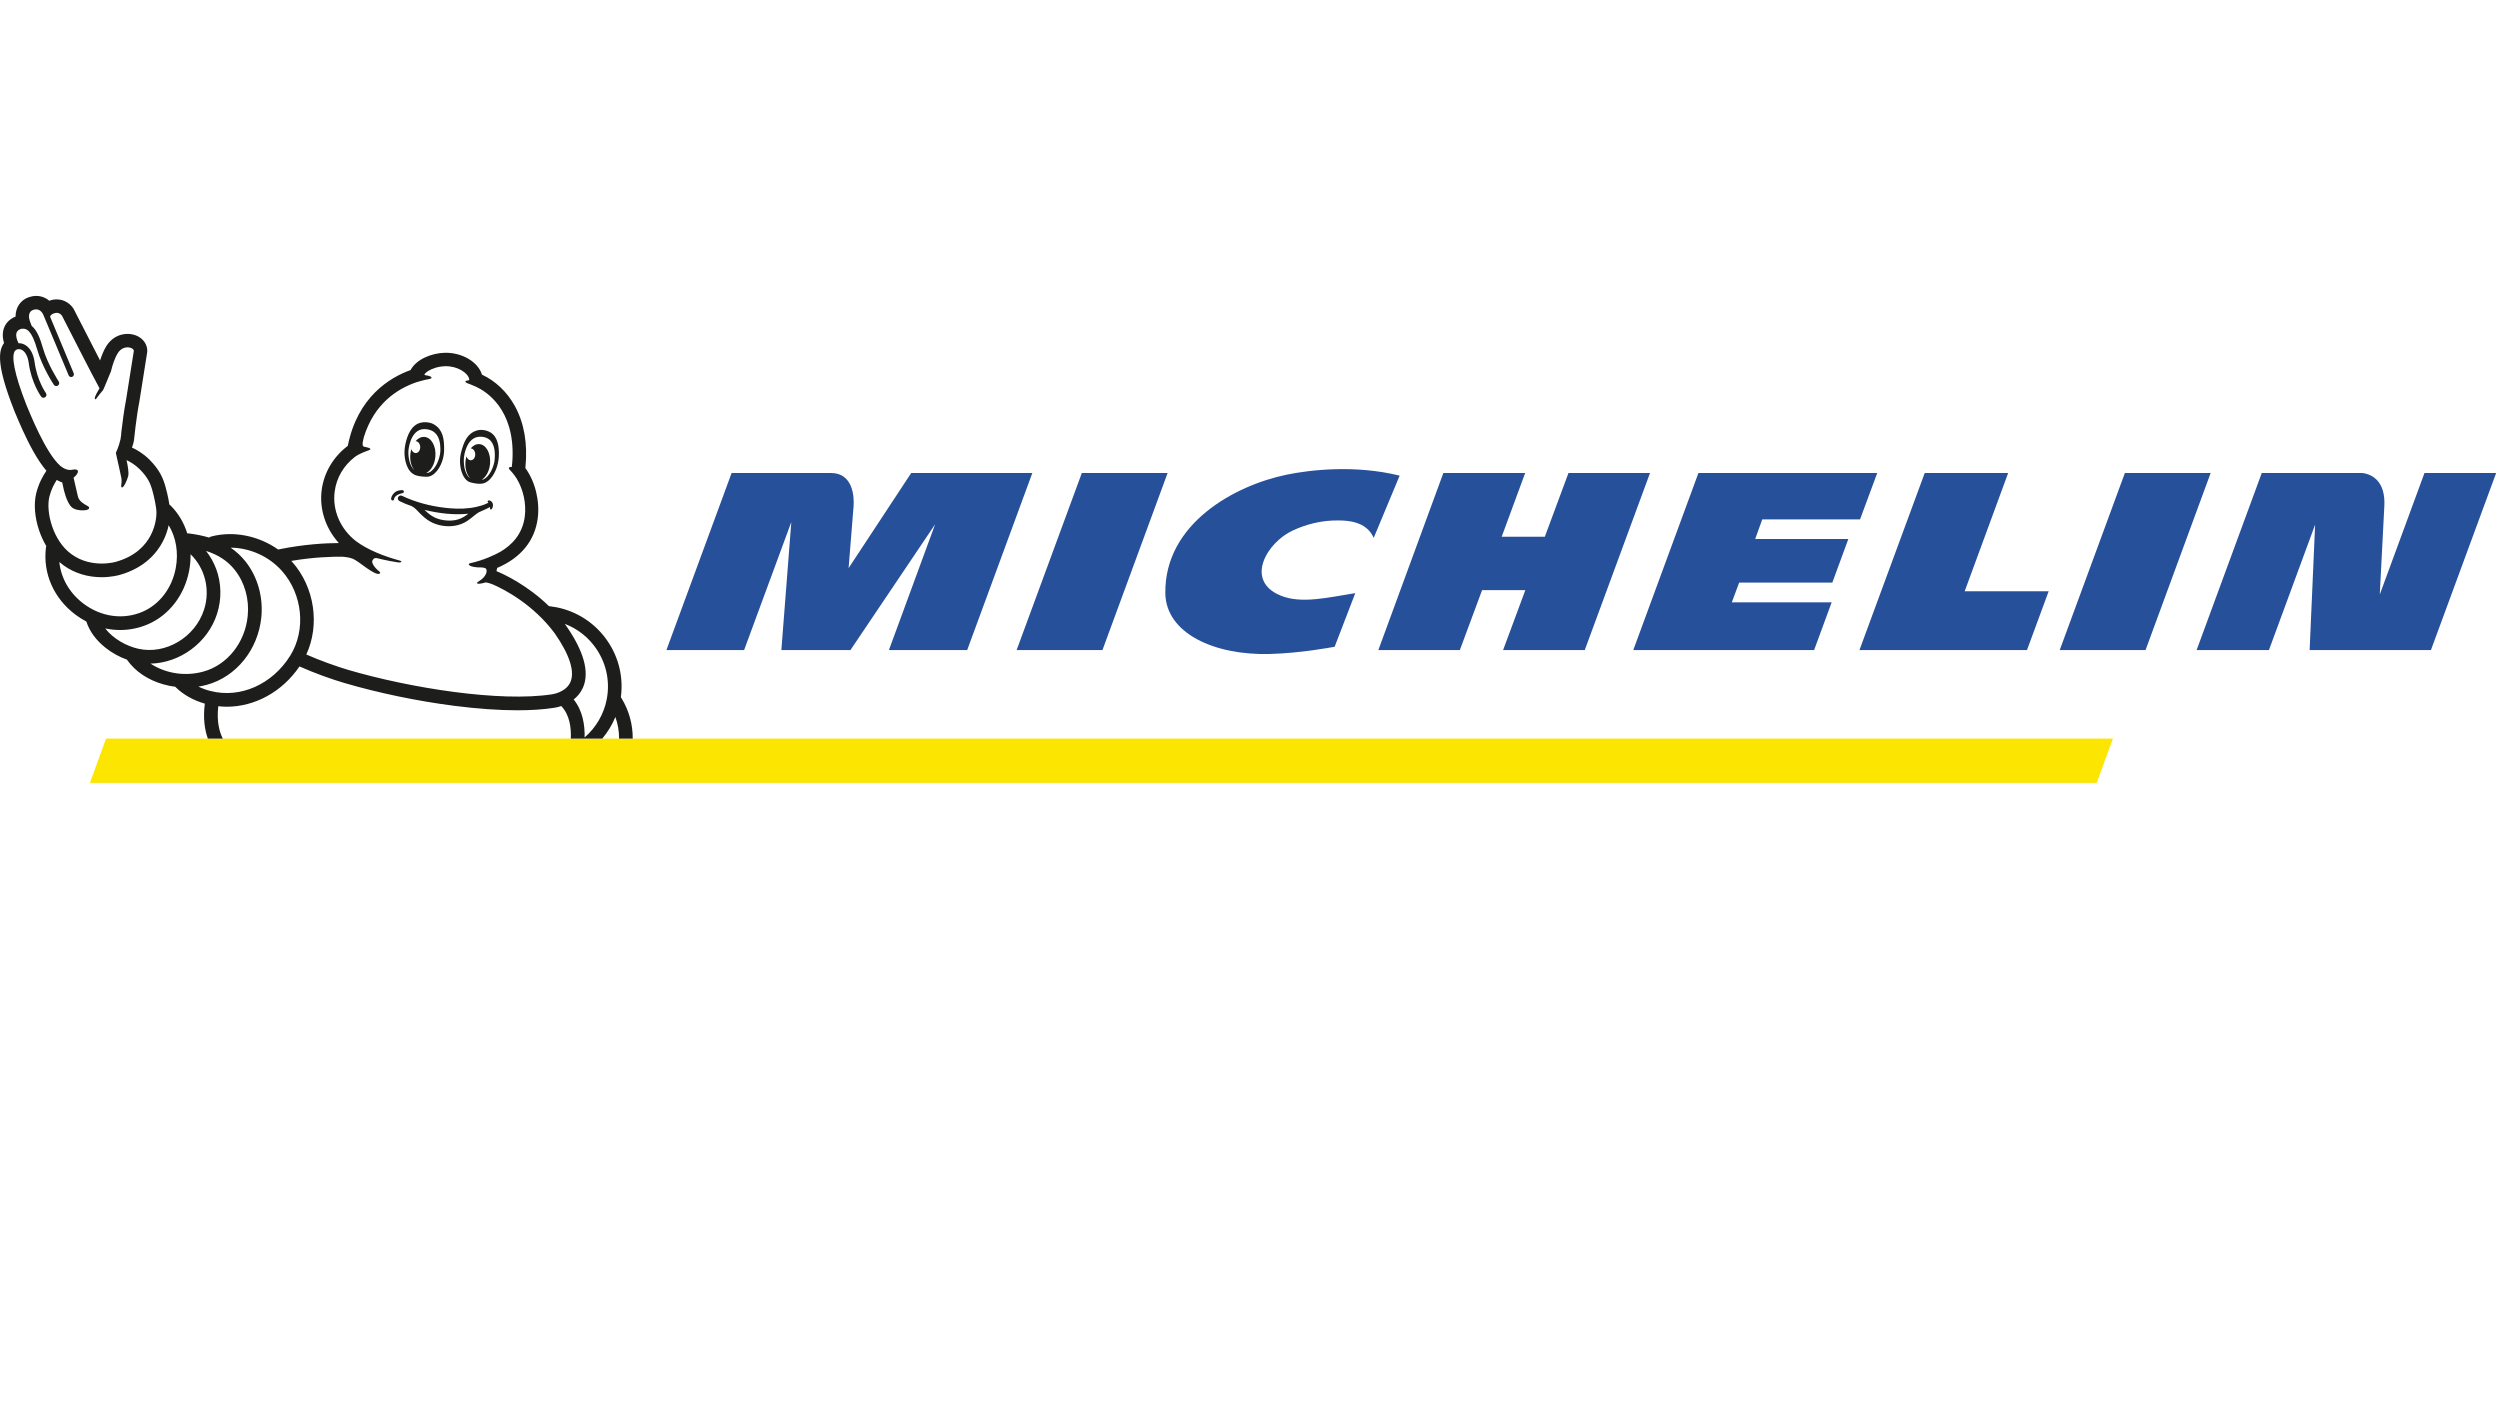
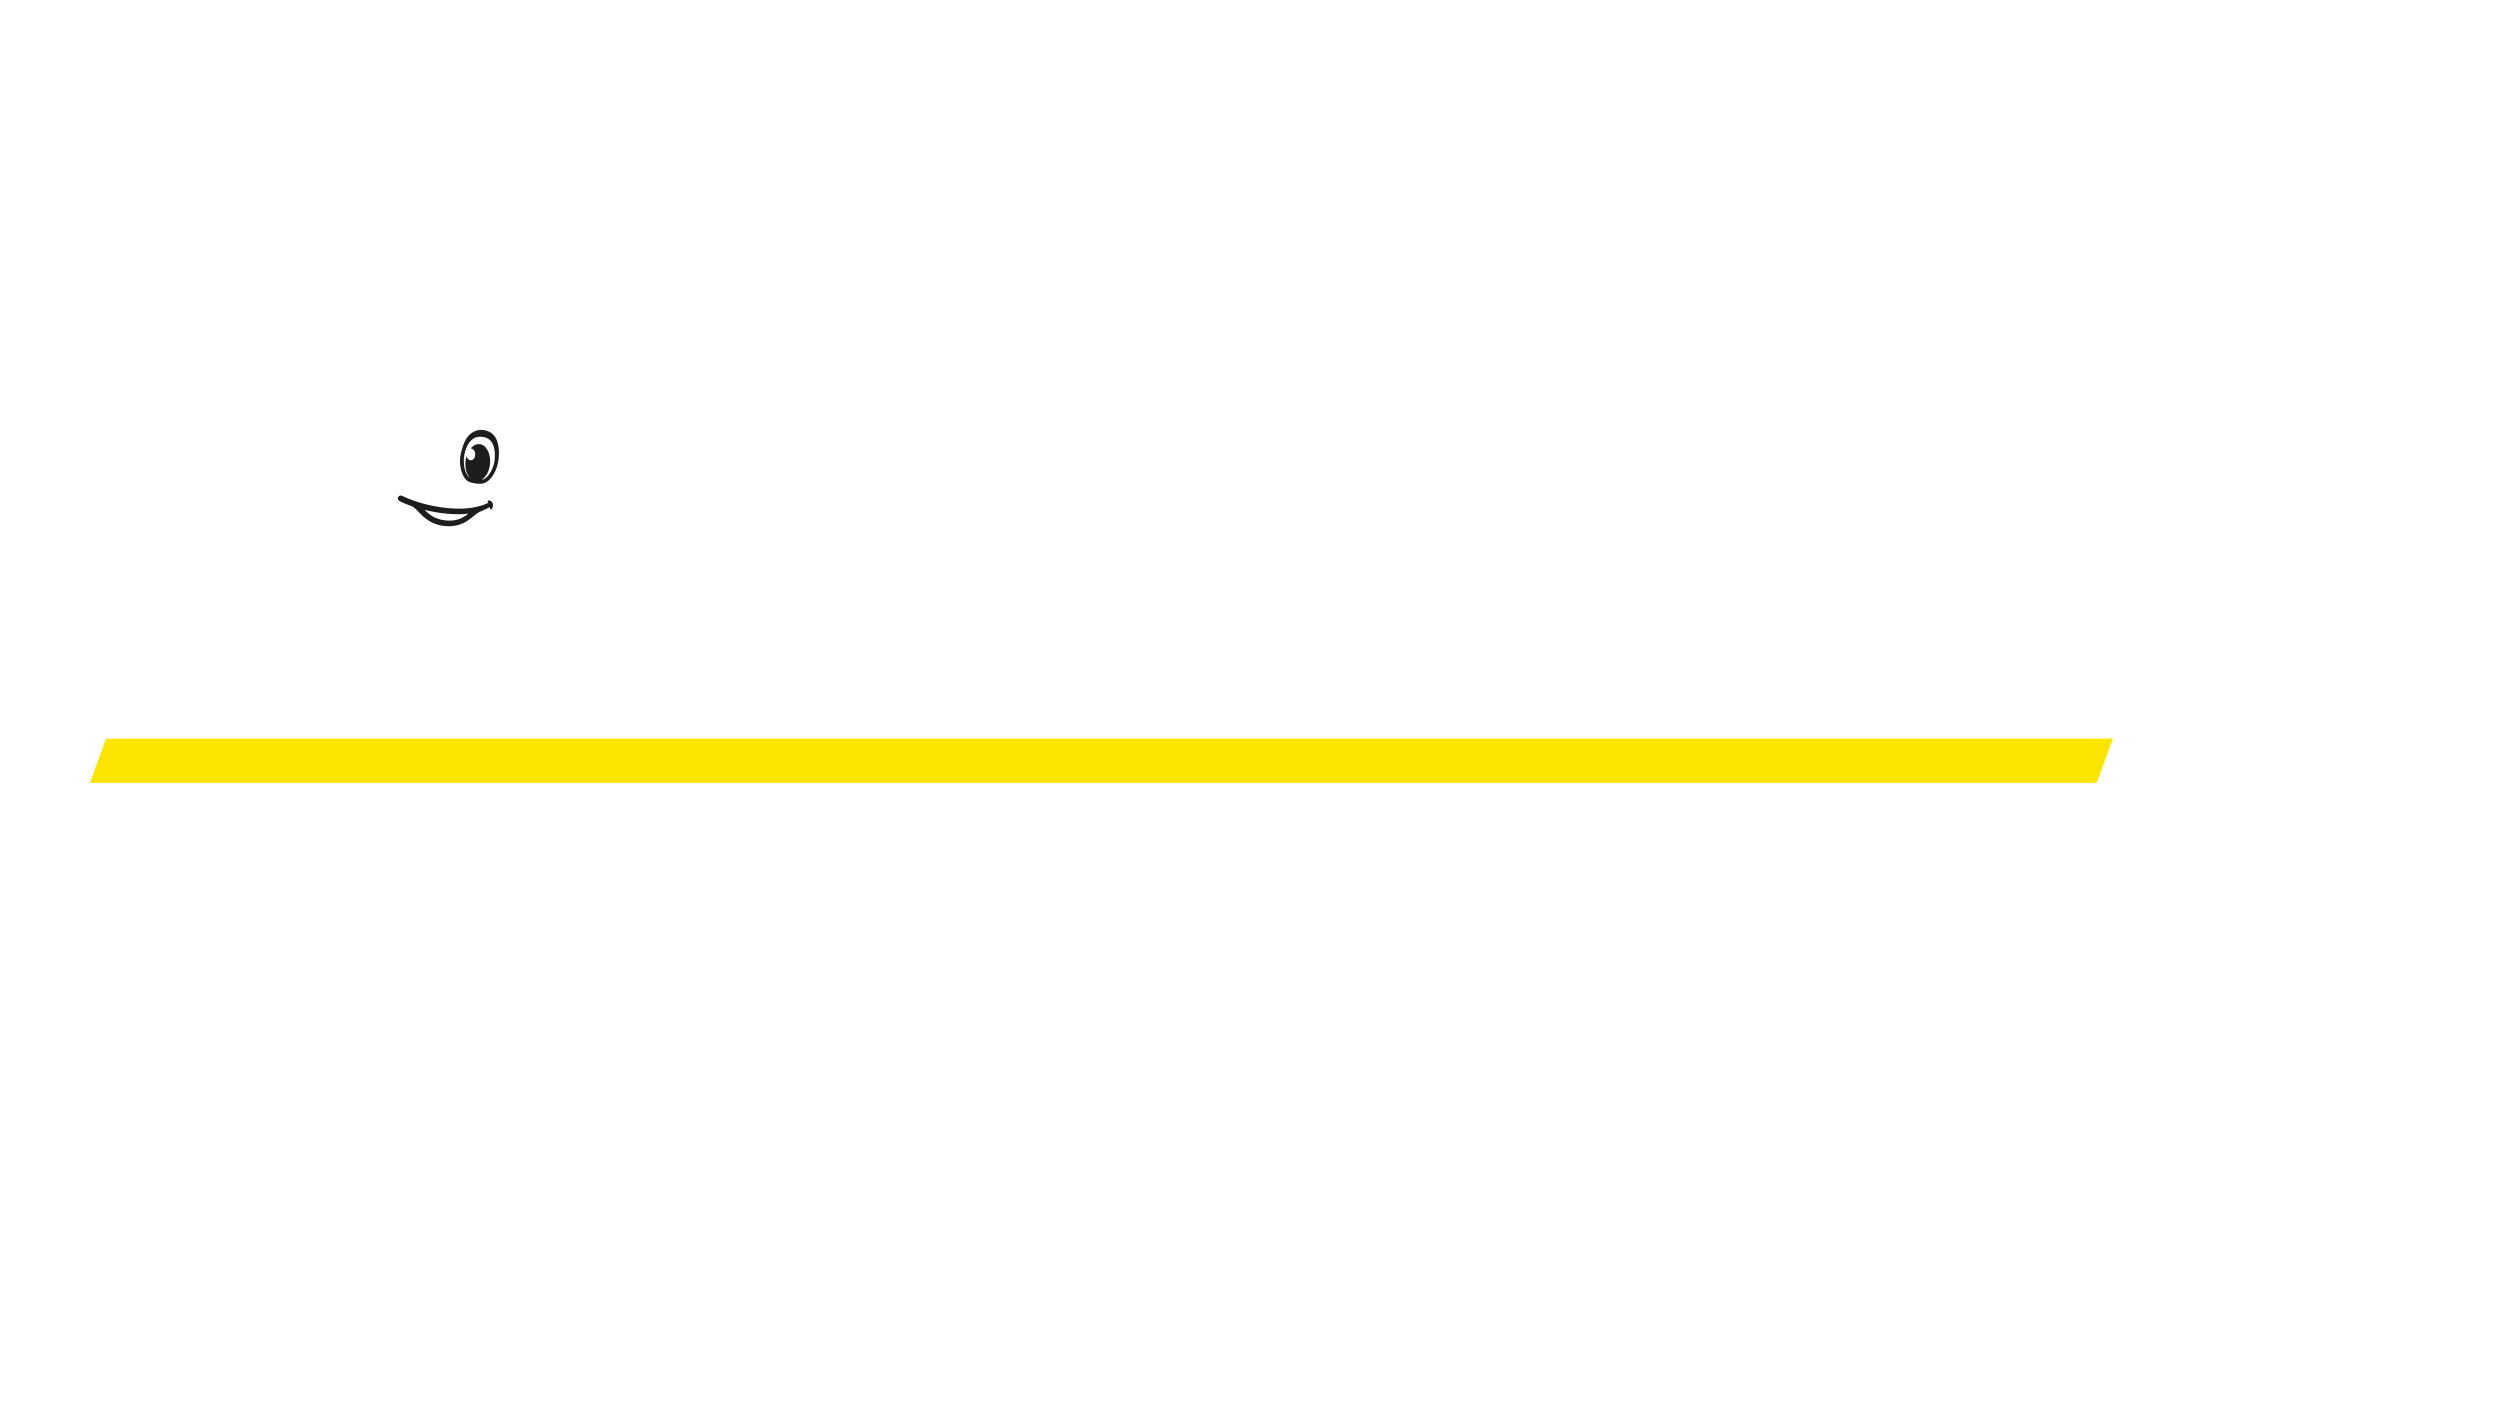
<svg xmlns="http://www.w3.org/2000/svg" id="Layer_2" viewBox="0 0 1922.85 1080">
  <defs>
    <style>.cls-1{fill:#fce500;}.cls-2{fill:#1d1d1b;}.cls-3{fill:#27509b;}</style>
  </defs>
  <g id="Layer_1-2">
    <g id="michelin-car-service-usage">
      <polygon class="cls-1" points="1612.67 602.13 69.15 602.13 81.56 568.09 1625.17 568.09 1612.67 602.13" />
-       <path class="cls-3" d="M1511.1,454.76h64.61l-16.67,45.24h-128.86l50.2-136.2h64.18l-33.45,90.96Zm-161.11-40.17h71.63l-12.3,33.53h-71.67l-5.62,15.15h76.79l-13.51,36.73h-139.09l50.12-136.2h137.53l-13.23,35.68h-75.22l-5.43,15.11Zm350.32-50.79l-50.08,136.2h-66.01l50.12-136.2h65.97Zm164.46,0h55.12l-50.16,136.2h-93.3l4.22-96.46-35.52,96.46h-55.63l50.12-136.2h76.63c.08,0,6.83,.04,11.98,5.43,4.22,4.49,6.13,11.2,5.66,20.03-1.17,21.43-3.04,58.59-3.51,68l34.39-93.45h0Zm-1163.89,0h93.14l-50.12,136.2h-60.2l35.56-96.77-65.15,96.77h-53.13l7.65-98.49-36.3,98.49h-59.77l50.16-136.2h76.43c17.1,0,17.92,18.62,17.37,25.65-.78,9.25-3.83,47.51-3.83,47.51l48.17-73.16h0Zm197.18,0l-50.12,136.2h-66.01l50.16-136.2h65.97Zm308.31,0h62.73l-50.2,136.2h-62.81l17.1-46.1h-33.26l-17.1,46.1h-62.69l50.01-136.2h62.93l-18.07,49.03h33.18l18.19-49.03h0Zm-216.54,1.25c17.92-3.67,52.39-7.69,86.7,.78l-19.95,47.86c-5.74-13-20.46-13.27-26.51-13.39-14.56-.31-26.62,3.55-35.52,7.61-20.18,9.21-37.75,38.92-9.21,50.32,15.85,6.32,36.07,1.29,57.07-2.03l-15.89,41.26c-2.93,.47-25.76,4.88-49.77,5.54-42.82,1.21-80.1-15.93-80.46-46.84-.59-53.56,53.56-82.91,93.53-91.11" />
      <g>
-         <path class="cls-2" d="M309.38,379.34c-3.4,.74-4.61,1.87-5.31,2.58s-1.01,1.6-1.05,2.11c-.04,.51-.35,.9-.86,.9h-.04c-.51,0-.82-.2-.98-.39-.2-.2-.31-.47-.31-.74-.12-1.95,2.07-5.23,4.68-6.17,.98-.35,2.3-.66,3.32-.66,.39-.04,1.56,0,1.8,.9s-.62,1.37-1.25,1.48Z" />
        <path class="cls-2" d="M354.55,348.39c2.11-8.71,4.96-14.99,12.02-17.22,.74-.23,1.48-.39,2.23-.47,2.89-.27,5.93,.39,8.35,1.83,2.93,1.76,4.72,4.68,5.62,8,.94,3.36,1.05,6.95,.9,10.42-.2,3.59-.9,7.03-2.26,10.34s-3.47,6.79-6.4,8.9c-1.52,1.17-3.16,1.68-4.88,1.87-1.52,.16-3.04,0-4.61-.27,0,0-2.5-.39-3.98-.86-6.05-1.91-9.29-13.12-6.99-22.56Zm2.34,9.17c.16,1.41,.39,2.77,.82,4.1,.9,2.97,2.3,5.19,3.9,6.13-2.62-2.73-4.06-7.5-3.59-12.73,.16-1.41,.39-2.77,.78-4.06,.51,1.83,1.87,3.12,3.44,3.01,1.91-.08,3.4-2.23,3.28-4.76-.12-2.46-1.68-4.37-3.51-4.37,1.87-2.23,4.26-3.47,6.75-3.28,5.23,.43,8.86,7.18,8.16,15.07-.51,5.7-3.16,10.38-6.56,12.41,1.09-.16,2.11-.55,2.97-1.21,2.07-1.52,3.98-4.22,5.39-7.65,.66-1.56,1.13-3.2,1.48-4.88,.7-4.22,1.8-17.61-8.43-19.25-7.81-1.25-11.36,3.9-13.23,8.78-.08,.23-.16,.43-.23,.66-1.8,4.84-1.76,8.51-1.41,12.02Z" />
        <path class="cls-2" d="M316.41,389.18c-2.97-1.01-5.97-2.15-8.78-3.59-.98-.51-1.68-1.21-1.64-2.34,.08-1.48,1.56-2.46,3.04-1.99h0c.47,.2,.9,.47,1.37,.62,.94,.43,1.83,.86,2.77,1.25,10.42,4.37,21.7,6.87,32.87,7.81,6.87,.59,13.86,.39,20.49-1.09,2.73-.59,5.47-1.44,7.96-2.62,.35-.2,.78-.47,1.17-.66-.16-.2-.31-.35-.43-.47-.43-.35-.16-1.33,.98-1.21,1.13,.16,2.3,1.17,2.58,1.87,.31,.66,.51,1.76,.27,2.85-.27,1.13-.9,2.42-1.6,2.3-.62-.12-.59-.98-.59-1.91-2.73,1.56-7.85,3.59-8.59,4.02-1.25,.74-2.38,1.64-3.51,2.54-1.87,1.52-3.71,3.08-5.78,4.37-2.81,1.76-5.97,2.93-9.29,3.47-6.32,.98-13.39-.12-19.01-3.36-2.97-1.72-5.5-3.98-7.89-6.4-1.91-1.99-3.83-4.29-6.4-5.47Zm10.15,3.01c2.34,2.34,4.88,4.45,7.92,5.89,2.77,1.29,5.74,1.99,8.78,2.23,3.08,.27,6.21,.08,9.1-.82,2.97-.9,5.5-2.54,7.89-4.37-11.16,1.17-22.72-.27-33.69-2.93Z" />
-         <path class="cls-2" d="M315.39,362.44c-2.34-2.81-3.51-6.75-4.02-10.34-.51-3.59-.27-7.1,.47-10.66,.74-3.44,1.83-6.91,3.63-9.92,1.8-3.01,4.37-5.39,7.77-6.32,2.73-.74,5.97-.62,8.78,.39,.74,.31,1.44,.62,2.11,1.05,6.48,4.02,7.65,10.89,7.46,19.87-.2,9.84-6.36,19.91-12.92,20.18-1.6,.08-4.22-.2-4.22-.2-1.64-.12-3.2-.43-4.65-.94-1.68-.62-3.16-1.6-4.41-3.12Zm-1.05-10.7c.51,3.71,1.72,6.87,3.36,8.86,.27,.31,.59,.62,.9,.9-2.23-2.81-3.44-7.18-3.01-12.02,.16-1.44,.39-2.77,.78-4.06,.51,1.83,1.91,3.12,3.51,3.04,1.95-.08,3.44-2.23,3.32-4.76-.12-2.46-1.68-4.37-3.59-4.37,1.91-2.23,4.33-3.47,6.91-3.28,5.31,.47,9.06,7.26,8.35,15.11-.51,5.89-3.36,10.7-6.95,12.61h.59c2.11-.12,4.49-2.03,6.48-5.15,.7-1.13,1.33-2.42,1.87-3.75,1.29-3.32,2.26-6.87,1.72-12.06,0-.23-.04-.47-.04-.7-.59-5.23-2.77-11.2-10.89-12.02-10.66-1.09-13.12,12.26-13.51,16.51-.12,1.76-.04,3.47,.2,5.15Z" />
-         <path class="cls-2" d="M171.35,568.09h-11.48c-2.38-6.6-3.79-15.42-2.34-26.9-8.71-2.5-16.36-6.75-22.17-12.41-.16-.2-.31-.35-.51-.55-3.08-.39-6.17-1.01-9.17-1.87-11.98-3.4-21.67-9.92-27.95-18.85,0-.04-.04-.12-.08-.16-5.93-2.11-11.63-5.23-16.47-9.13-7.26-5.7-12.34-12.65-14.76-20.18-2.89-1.52-5.66-3.24-8.35-5.27-16.75-12.53-25.22-31.85-22.72-51.69,.04-.35,.12-.66,.23-.98-.04-.04-.04-.08-.08-.12,.04,0,.08,0,.08-.04-2.15-3.59-3.98-7.57-5.43-11.75-3.44-10.11-4.29-20.53-2.34-28.58,1.87-7.77,5.35-13.86,7.89-17.53-3.24-3.79-6.56-8.67-10.03-14.83-6.13-10.89-11.24-23.11-13.7-28.97-.43-1.05-.78-1.87-1.01-2.42l-.12-.35c-13.7-34.78-11.83-45.32-8.2-51.02,.12-.23,.27-.47,.47-.66-.2-.55-.23-.86-.31-1.09-.35-1.48-1.05-4.53-.39-8.12,.98-5.15,4.49-9.17,9.56-11.13-.04-6.91,3.79-12.77,10.31-14.95,1.87-.62,3.75-.94,5.58-.94,3.79,0,7.22,1.33,10.03,3.71,1.87-.7,3.79-1.05,5.7-1.05,6.4,0,11.01,3.94,13.04,7.34,.08,.2,.2,.39,.31,.59,5.82,11.4,13.86,27.13,20.03,39.04,1.13-3.51,2.73-7.69,4.88-11.13,3.71-5.89,9.6-9.29,16.24-9.29,4.72,0,9.06,1.76,11.91,4.84,2.34,2.54,3.51,5.78,3.24,9.1-.04,.08-.04,.16-.04,.23-.04,.39-.08,.94-6.01,37.98-.04,.12-.04,.27-.08,.39-2.15,10.81-4.06,29-4.06,29.2-.04,.39-.12,.78-.2,1.17-.2,.94-.62,2.62-1.33,4.53,3.55,1.6,8.74,4.53,13.58,9.41,7.61,7.65,10.23,14.05,11.95,19.83,.7,2.3,2.38,8.74,3.24,14.68,0-.04,.04-.04,.04-.08,.04,.04,.7,.55,1.01,.86,5.89,5.89,10.19,13.23,12.69,21.28,.35,0,.7,0,1.05,.04,5.74,.7,10.93,1.76,15.73,3.2,.51-.39,1.13-.7,1.8-.86,17.22-4.49,36.46-.47,51.37,10.07,.2-.08,.39-.12,.59-.16,19.36-3.94,35.8-4.8,46.06-4.84-10.11-11.16-15.15-26.04-13.19-40.87,1.76-13.39,9.02-25.57,20.07-33.88,7.5-37.67,32.28-52.54,48.29-58.32,4.29-8.08,15.77-13,26.27-13.27,13.31-.35,25.76,7.1,28.65,16.86,.04,0,.08,.04,.16,.04,10.31,4.8,19.21,13.31,25.1,24.01,7.22,13.12,9.95,28.97,8.16,47.16,0,.2-.04,.35-.08,.55,7.57,10.38,11.28,25.3,9.53,38.76-2.23,17.02-12.77,30.06-30.49,37.79-.23,.12-.43,.16-.66,.23-.2,.82-.39,1.68-.59,2.54,6.25,2.58,23.85,10.85,40.44,26.97,.2,0,.43,0,.66,.04,1.68,.2,3.4,.47,5.04,.78,16.28,3.24,30.33,12.61,39.58,26.39,8.55,12.73,11.98,27.83,9.95,42.86,.2,.23,.35,.47,.51,.7,5.86,9.6,8.71,20.34,8.63,31.07h-10.5c.04-5.62-.9-11.2-2.85-16.63-2.46,6.05-5.89,11.63-10.07,16.63h-24.2c.39-8.39-.86-18.23-7.34-25.06-2.81,.98-4.96,1.29-5.5,1.37-8.16,1.29-17.68,1.91-28.34,1.91-14.33,0-30.68-1.17-48.48-3.44-28.3-3.63-58.4-9.88-84.67-17.61-9.45-2.77-22.99-7.57-34.35-12.69-13.35,19.64-34.39,31-55.94,31-2.19,0-4.33-.16-6.52-.39-1.37,11.79,.9,19.83,3.47,24.91Zm262.95-88.3c.31,.39,.59,.78,.9,1.17,.04,.04,.04,.08,.12,.16,13.9,19.95,18.27,36.07,13,47.9-1.76,3.86-4.29,6.79-7.07,8.98,6.99,8.71,8.63,19.75,8.39,29.2,8.67-7.5,14.72-17.72,16.98-29.12,2.65-13.55-.08-27.29-7.77-38.76-6.05-9.02-14.6-15.77-24.55-19.52Zm-210.29-48.37c.23,.23,.47,.51,.7,.74,17.33,19.52,21.43,48.41,10.89,71.24,10.74,4.76,23.5,9.25,32.05,11.79,47.78,14.05,117.07,25.02,157.01,18.82,.04-.04,.08-.04,.16-.04s10.42-1.44,13.9-9.33c3.55-8.08-.59-21.04-12.02-37.48-16.51-22.25-38.49-33.61-47.23-37.48-.55-.23-4.68-1.91-6.25-1.64-5.39,1.6-8.47,1.13-4.61-1.17,4.49-2.65,6.56-6.99,5.35-9.21-.55-1.01-2.42-1.09-3.28-1.21-10.31,.16-11.36-2.77-9.1-3.24,10.93-2.42,19.64-6.75,23.42-8.9,8.43-4.96,16.83-13.27,18.62-26.9,1.33-10.07-1.17-20.96-6.17-29.24-1.56-2.54-4.22-5.78-5.31-6.83-1.52-1.48-.59-2.38,1.48-2.15,.12-1.05,.27-2.11,.35-3.16,.08-1.13,.2-2.3,.23-3.44,1.64-38.14-20.57-51.65-27.72-54.96-.2-.08-.35-.16-.55-.27-3.55-1.64-6.05-2.42-6.64-2.69-2.5-1.25-1.05-1.99,.78-2.07,1.17-.04,.82-1.01,.82-1.01-.98-4.88-9.13-10.19-18.58-9.92-5.23,.16-10.03,1.76-13.31,3.86-1.29,.86-2.19,1.87-2.3,2.03-.78,1.01,.78,1.09,.78,1.09,4.65,.55,6.13,2.38,2.11,3.01-2.69,.39-6.64,1.52-9.21,2.3-14.72,5-32.48,16.36-40.48,42.08-1.44,5.54-1.37,7.34,.43,7.61,.51,.12,7.42,1.21,3.2,2.73-1.6,.55-7.1,2.46-10.54,5-8.71,6.71-14.21,16.08-15.58,26.7-1.91,14.44,4.49,28.97,16.47,38.18,8.98,6.71,21.74,11.67,33.3,14.8,1.44,.43,1.87,.74,1.33,1.21s-1.48,.43-2.81,.23c-2.15-.31-8.39-1.37-15.89-3.24-1.09-.23-2.15,.04-2.93,1.13-.04,.08-.08,.08-.12,.16-2.23,2.73,3.79,8.08,4.49,8.59,2.58,1.8,.23,2.38-.66,2.26-5.19-.78-14.76-9.95-19.56-11.79-2.85-1.09-7.57-1.44-7.65-1.44-8.2-.08-22.37,.35-39.39,3.24Zm-155.52-40.36c-.55,1.33-3.63,1.48-4.96,1.48-1.25,0-5.47-.12-8.04-2.15-4.37-3.47-6.68-14.76-6.75-15.26l-.86-4.06c-1.44-.47-2.81-1.09-4.22-1.95-1.91,2.93-4.33,7.42-5.7,12.96-2.81,11.75,2.77,34.04,17.1,44.23,7.92,5.74,16.55,7.14,23.15,7.14s11.01-1.37,11.01-1.37c29.63-8.35,31.23-33.38,31.11-38.1-.12-4.72-2.15-13.47-3.36-17.53-1.21-4.06-2.97-8.98-9.33-15.34-3.71-3.75-7.65-5.97-10.31-7.22,.86,3.86,1.91,9.45,1.29,12.18-.78,3.44-3.9,10.07-5.15,8.67-.9-.98,.9-3.9-.51-8.86-.31-1.21-1.17-5.15-1.91-8.86h-.04l-1.91-8.74s2.19-4.37,3.44-9.88c.16-.59,.23-.9,.23-.9,0,0,0-.2,.04-.51,.27-1.48,.47-3.04,.51-4.61,.74-6.36,2.15-17.37,3.67-25.06,0,0,5.86-36.73,5.93-37.36,.12-1.41-2.11-2.81-4.84-2.81-2.46,0-5.39,1.13-7.46,4.45-2.42,3.79-4.26,9.64-5.27,13.98-1.41,3.01-4.96,12.45-6.09,14.48-.04,.08-.12,.2-.23,.23h0s-.04,.08-.04,.08c-1.64,1.91-3.59,4.29-4.96,6.28-.55,1.13-1.41,.04-1.05-1.17,.2-.74,1.68-3.79,3.55-6.83-4.61-8.2-28.81-55.74-28.81-55.74,0,0-1.37-2.3-4.14-2.3-.86,0-1.87,.2-3.01,.78-1.13,.55-1.76,1.33-2.07,2.15l18.19,43.53c.43,1.09-.08,2.34-1.17,2.77-.74,.27-1.56,.12-2.15-.39-.27-.2-.47-.47-.59-.82l-18.74-44.78c-.12-.31-.27-.62-.39-.94-.82-2.11-2.54-4.96-5.82-4.96-.7,0-1.48,.12-2.3,.39-4.14,1.41-3.4,6.21-2.65,8.39,.2,.55,.86,2.3,1.48,3.9,4.26,3.51,6.75,10.42,8.55,16.79,3.63,12.84,12.18,25.88,12.26,26,.7,1.05,.39,2.5-.62,3.12-.39,.27-.82,.39-1.25,.39-.74,0-1.48-.35-1.91-1.01-.39-.55-9.02-13.74-12.84-27.25-4.18-14.76-8.28-16.2-11.44-15.81h-.43c-.27,.08-.55,.12-.82,.2-4.33,1.48-3.47,5.39-3.01,7.34,.2,.74,.74,2.15,1.37,3.55,1.13-.04,2.3,.12,3.44,.55,4.72,1.72,7.96,6.83,8.94,13.98,1.87,14.21,8.63,23.77,8.71,23.85,.74,1.01,.51,2.46-.55,3.16-.39,.27-.86,.43-1.33,.43-.7,0-1.41-.31-1.83-.94-.31-.43-7.5-10.58-9.53-25.92-.7-5.31-2.93-9.17-5.97-10.27-.31-.12-.62-.2-.98-.23-.35,0-.82,.04-1.33,.04-.16,.04-.31,.04-.47,.08-.47,.16-.94,.39-1.29,.74-.16,.12-.27,.23-.43,.31-3.04,3.71-1.01,17.06,8.82,42,2.38,5.5,14.52,36.58,26.08,46.69,2.46,1.95,5.7,3.59,9.17,2.85,5.78-1.21,5.31,2.62,.9,6.13,1.05,4.53,2.85,12.14,3.32,14.33,.86,3.83,4.76,5.97,6.87,7.1,.78,.43,1.13,.62,1.37,.86,.59,.59,.43,1.13,.35,1.37Zm41.3,79.4c13-5.66,22.49-18.15,25.37-33.42,2.26-11.95,.27-23.7-5.39-33.03l-.04-.04c-.78,3.67-2.15,8.04-4.49,12.53-4.53,8.71-13.94,20.26-33.14,25.69-1.05,.27-6.48,1.76-13.9,1.76-10.89,0-21-3.12-29.28-9.1-1.13-.82-2.23-1.72-3.32-2.65,.04,.04,.04,.08,.04,.08,1.25,12.41,7.85,23.97,18.7,32.09,13.66,10.23,30.64,12.49,45.44,6.09Zm-3.36,28.54c21,4.68,43.68-8.82,50.51-30.1,5-15.46,.62-32.05-10.38-42.63,.08,4.18-.27,8.47-1.09,12.73-3.55,18.66-15.34,34.04-31.5,41.07-6.91,3.01-14.21,4.49-21.51,4.49-3.86,0-7.73-.39-11.52-1.21,6.28,8.2,16.63,13.66,25.49,15.65Zm49.85,17.57c18.39-4.96,32.17-22.13,34.24-42.71,1.33-13-2.3-25.92-9.95-35.52-5.43-6.83-12.61-11.59-22.09-14.6,3.28,4.18,5.93,8.86,7.81,13.9,4.06,10.97,4.29,23.19,.66,34.47-7.18,22.45-28.77,37.87-51.18,38.3,10.19,6.75,25.06,10.38,40.52,6.17Zm5.7,14.91c22.91,5.86,47.55-5.11,61.29-27.25,12.22-19.71,9.53-47.12-6.4-65.07-10.07-11.36-24.91-17.84-39.47-17.92,4.29,2.93,8.08,6.44,11.4,10.58,9.33,11.71,13.78,27.44,12.18,43.14-2.54,24.83-19.36,45.63-41.93,51.76-2.11,.59-4.26,1.01-6.44,1.37,2.89,1.41,6.01,2.58,9.37,3.4Z" />
      </g>
    </g>
  </g>
</svg>